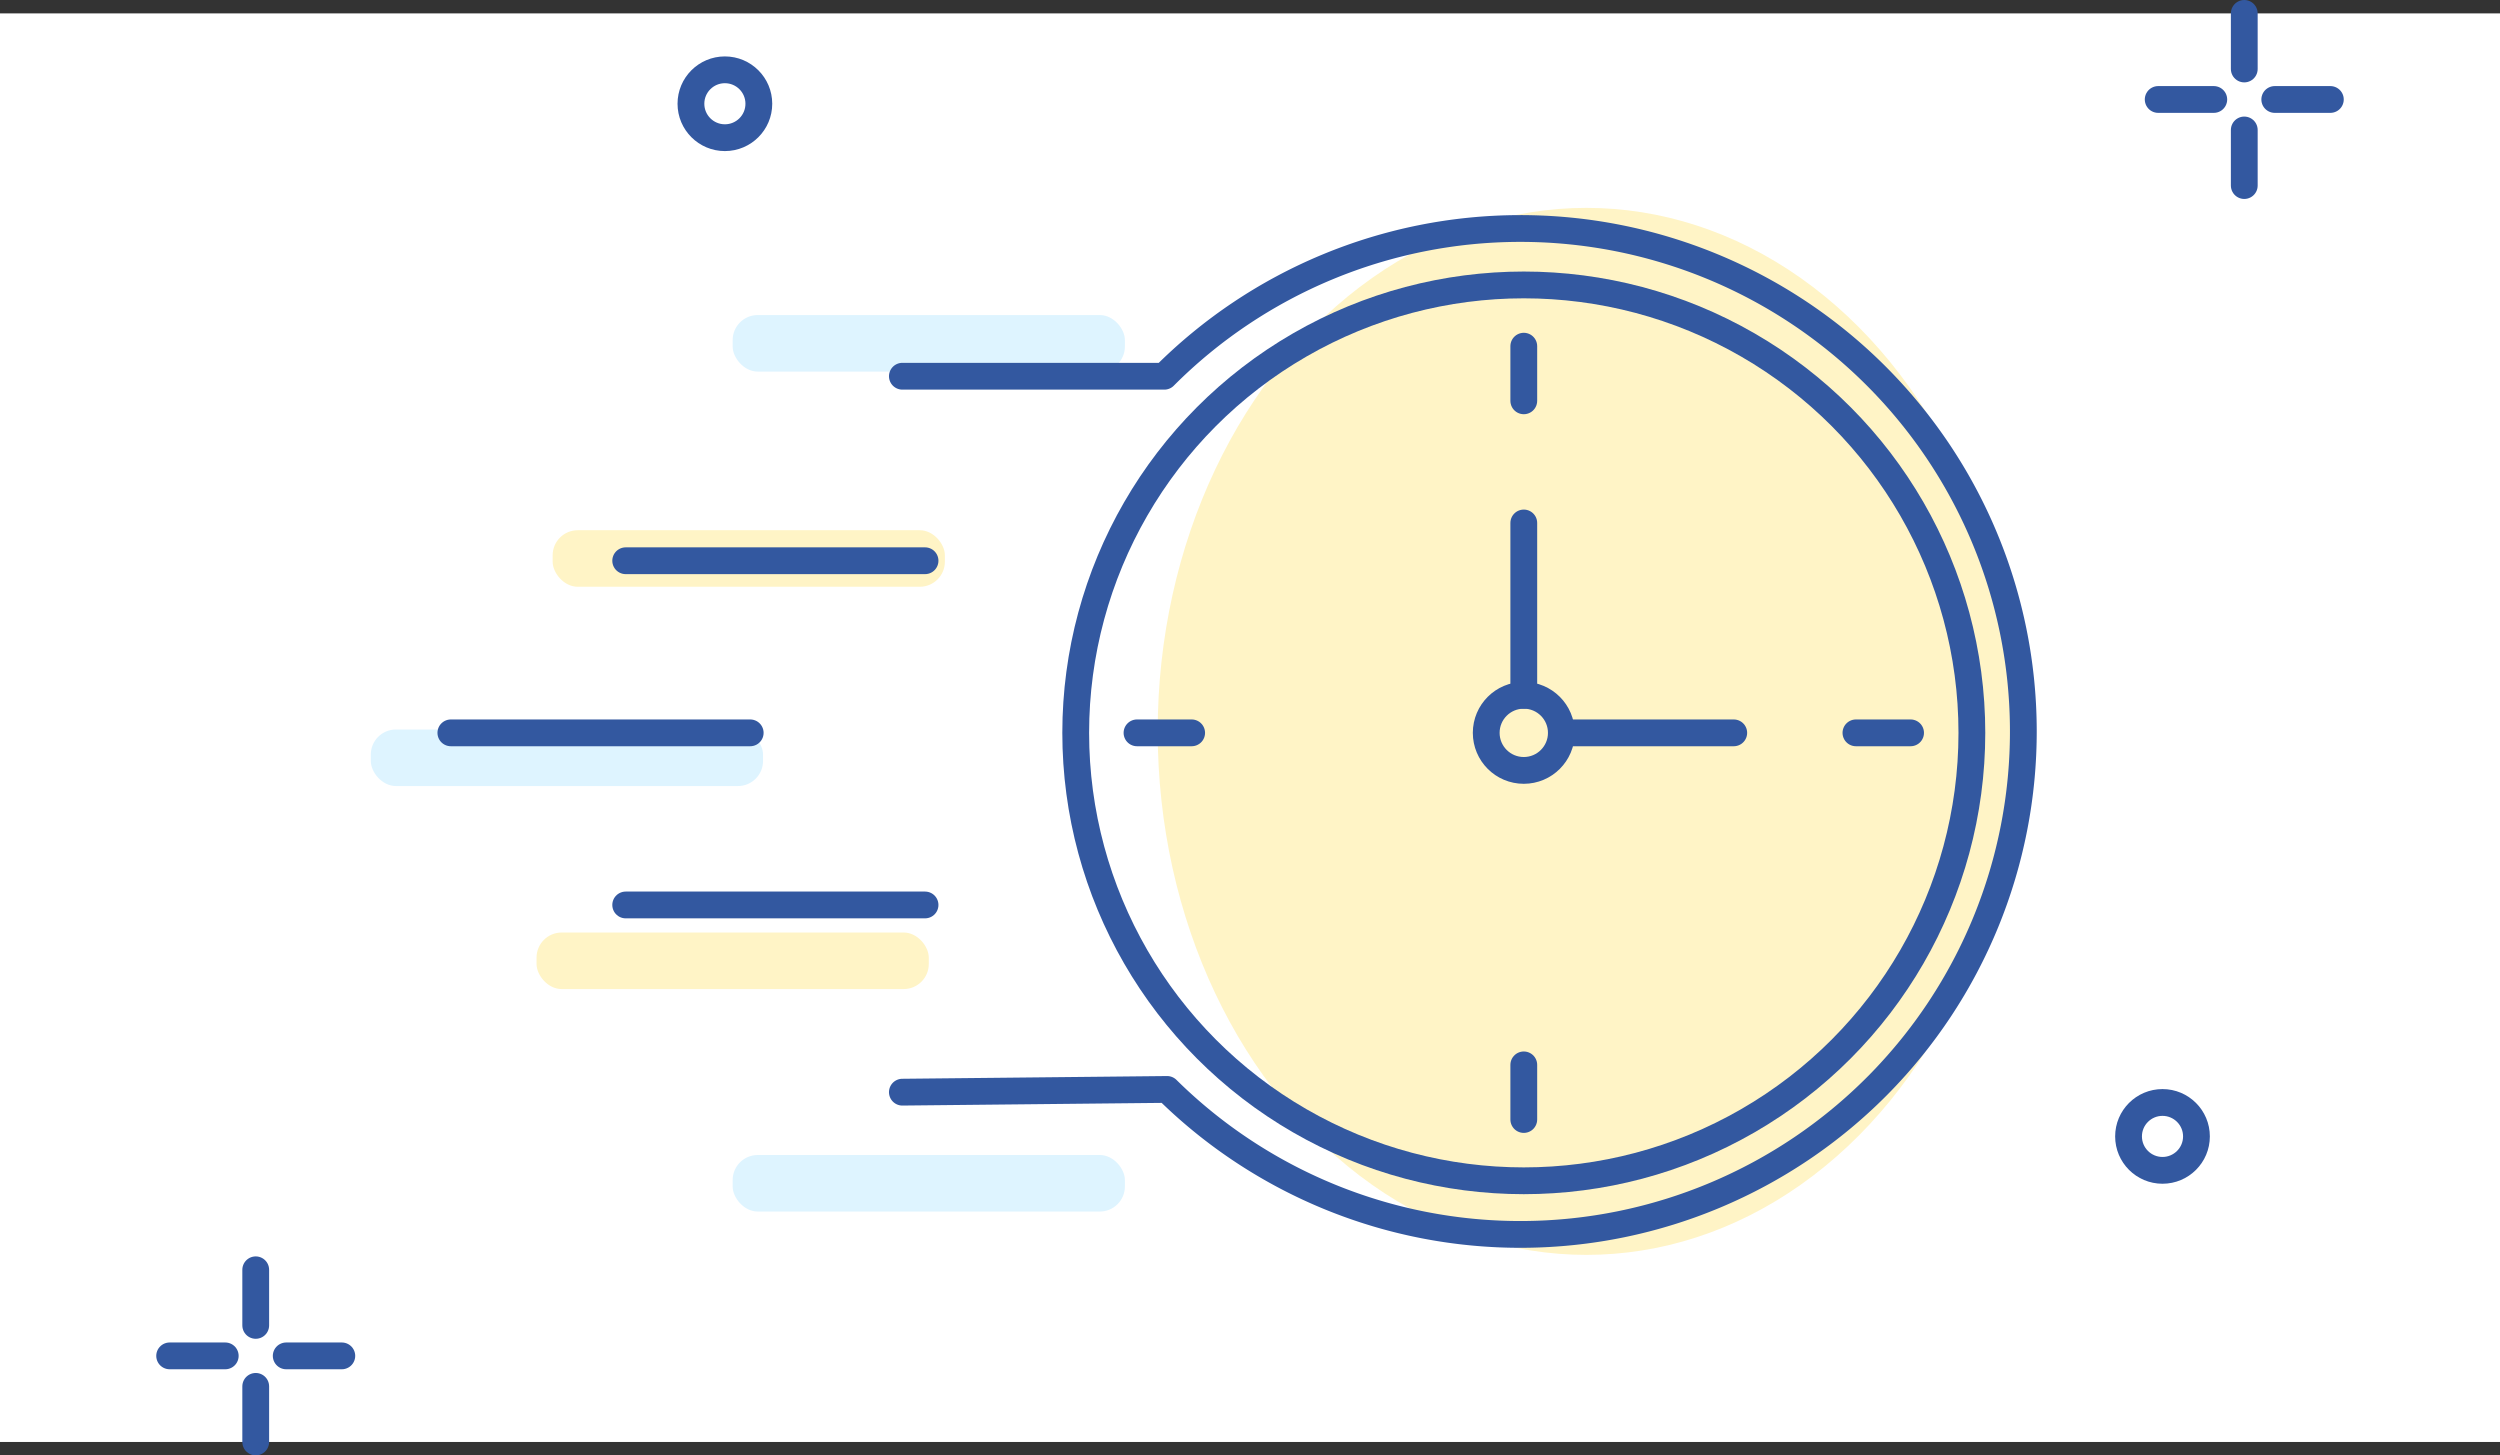
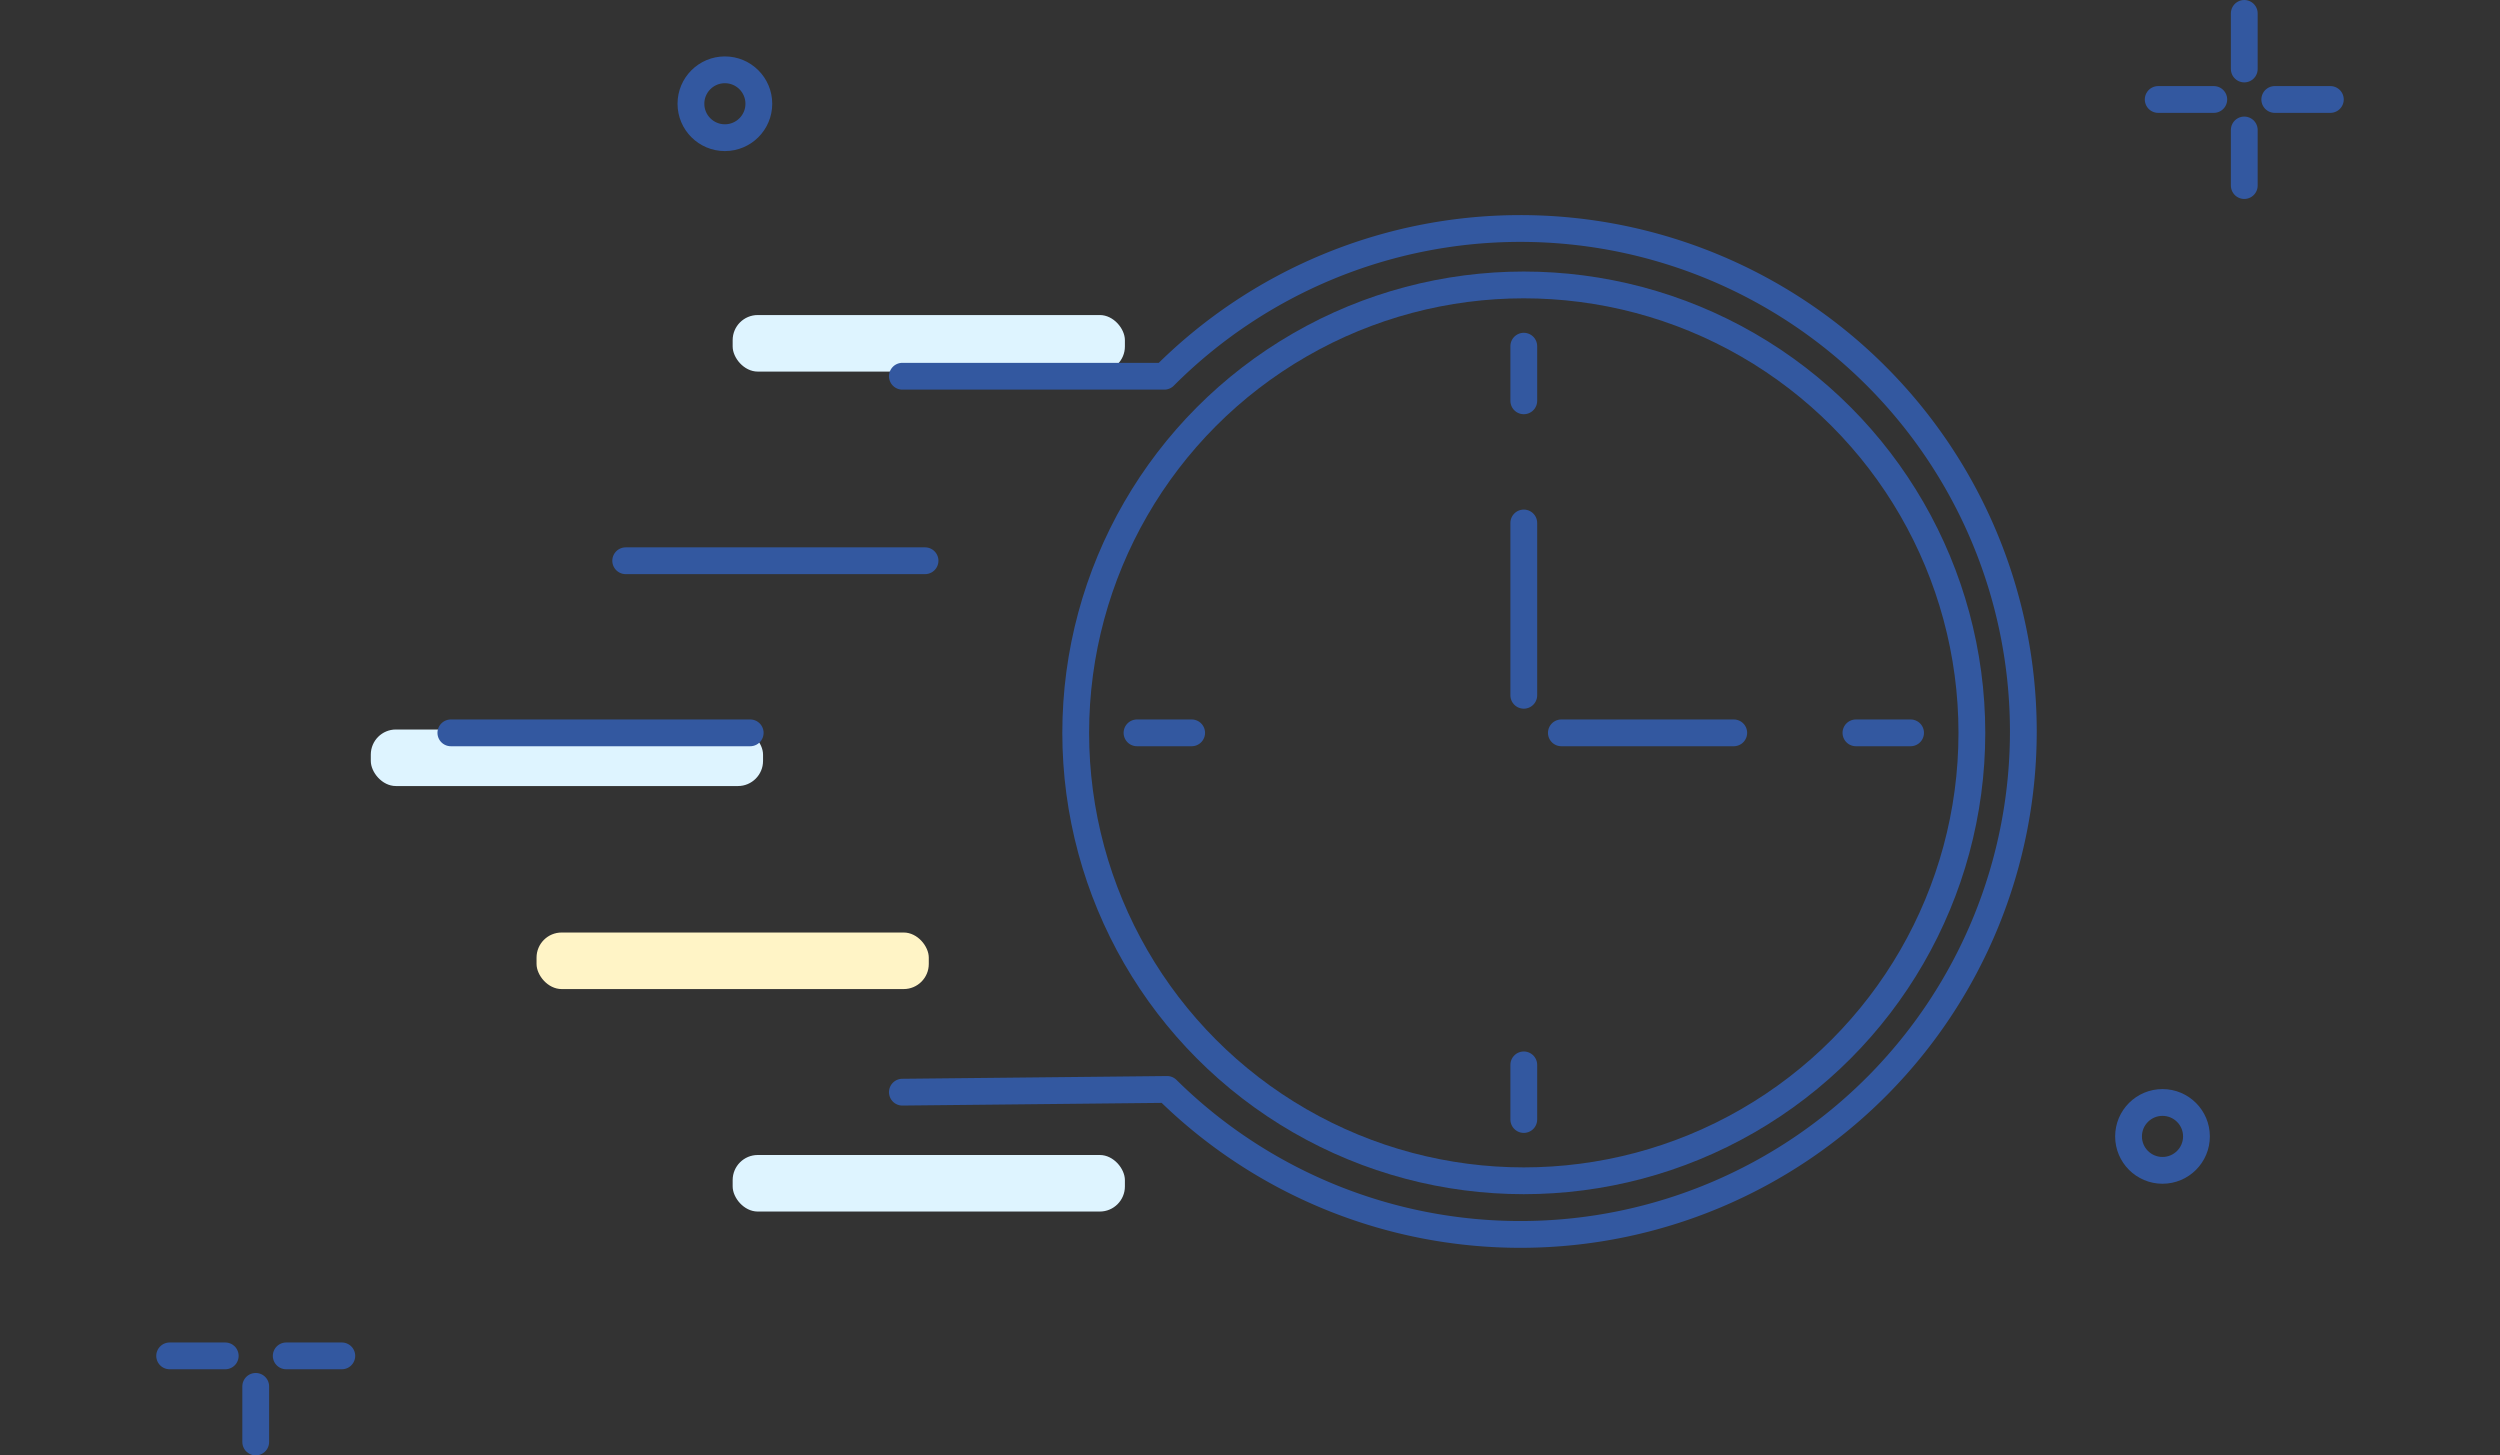
<svg xmlns="http://www.w3.org/2000/svg" width="280" height="163" viewBox="0 0 280 163">
  <rect x="0" y="0" width="280" height="163" fill="#333333" stroke="none" />
  <g id="グループ_1274" data-name="グループ 1274" transform="translate(-719.11 -1673.272)">
-     <path id="長方形_512" data-name="長方形 512" transform="translate(719.11 1674.772)" fill="#fff" d="M0 0h280v160H0z" />
+     <path id="長方形_512" data-name="長方形 512" transform="translate(719.11 1674.772)" fill="#fff" d="M0 0h280H0z" />
    <g id="グループ_1210" data-name="グループ 1210" transform="translate(760.64 1696.553)" stroke="rgba(0,0,0,0)" stroke-width="1">
-       <rect id="長方形_375" data-name="長方形 375" width="43.931" height="6.333" rx="2.811" transform="translate(20.366 36.104)" fill="#fff4c6" />
      <rect id="長方形_376" data-name="長方形 376" width="43.931" height="6.333" rx="2.811" transform="translate(40.528 12.004)" fill="#def4ff" />
      <rect id="長方形_377" data-name="長方形 377" width="43.931" height="6.333" rx="2.811" transform="translate(40.528 106.079)" fill="#def4ff" />
      <rect id="長方形_378" data-name="長方形 378" width="43.931" height="6.333" rx="2.811" transform="translate(18.563 81.161)" fill="#fff4c6" />
      <rect id="長方形_379" data-name="長方形 379" width="43.931" height="6.333" rx="2.811" transform="translate(0 58.423)" fill="#def4ff" />
-       <ellipse id="楕円形_73" data-name="楕円形 73" cx="48.011" cy="58.633" rx="48.011" ry="58.633" transform="translate(88.132)" fill="#fff4c6" />
    </g>
    <g id="グループ_1211" data-name="グループ 1211" transform="translate(738.11 1674.772)" fill="none" stroke="#3358a0" stroke-width="3">
      <ellipse id="楕円形_73-2" data-name="楕円形 73" cx="50.185" cy="50.168" rx="50.185" ry="50.168" transform="translate(101.48 30.412)" stroke-miterlimit="10" />
-       <ellipse id="楕円形_74" data-name="楕円形 74" cx="4.208" cy="4.207" rx="4.208" ry="4.207" transform="translate(147.456 76.372)" stroke-miterlimit="10" />
      <path id="線_670" data-name="線 670" transform="translate(151.664 37.273)" stroke-linecap="round" stroke-linejoin="round" d="M0 0v6.119" />
      <path id="線_671" data-name="線 671" transform="translate(108.344 80.579)" stroke-linecap="round" stroke-linejoin="round" d="M0 0h6.121" />
      <path id="線_672" data-name="線 672" transform="translate(151.664 117.766)" stroke-linecap="round" stroke-linejoin="round" d="M0 6.119V0" />
      <path id="線_673" data-name="線 673" transform="translate(188.864 80.579)" stroke-linecap="round" stroke-linejoin="round" d="M6.121 0H0" />
      <path id="線_674" data-name="線 674" transform="translate(151.664 57.072)" stroke-linecap="round" stroke-linejoin="round" d="M0 19.3V0" />
      <path id="線_675" data-name="線 675" transform="translate(155.873 80.579)" stroke-linecap="round" stroke-linejoin="round" d="M0 0h19.307" />
      <path id="パス_6674" data-name="パス 6674" d="M823.229 1796.5l29.645-.306a56.332 56.332 0 10-.31-79.879h-29.335" transform="translate(-741.162 -1675.677)" stroke-linecap="round" stroke-linejoin="round" />
      <path id="線_764" data-name="線 764" transform="translate(51.078 61.303)" stroke-linecap="round" stroke-linejoin="round" d="M33.527 0H0" />
      <path id="線_765" data-name="線 765" transform="translate(31.496 80.579)" stroke-linecap="round" stroke-linejoin="round" d="M33.527 0H0" />
-       <path id="線_766" data-name="線 766" transform="translate(51.078 99.855)" stroke-linecap="round" stroke-linejoin="round" d="M33.527 0H0" />
      <g id="グループ_749" data-name="グループ 749" transform="translate(222.717)" stroke-linecap="round" stroke-linejoin="round">
        <g id="グループ_747" data-name="グループ 747" transform="translate(9.641)">
          <path id="線_767" data-name="線 767" d="M0 0v6.227" />
          <path id="線_768" data-name="線 768" transform="translate(0 13.056)" d="M0 0v6.227" />
        </g>
        <g id="グループ_748" data-name="グループ 748" transform="translate(0 9.641)">
          <path id="線_769" data-name="線 769" d="M0 0h6.227" />
          <path id="線_770" data-name="線 770" transform="translate(13.056)" d="M0 0h6.227" />
        </g>
      </g>
      <g id="グループ_750" data-name="グループ 750" transform="translate(0 140.717)" stroke-linecap="round" stroke-linejoin="round">
        <g id="グループ_747-2" data-name="グループ 747" transform="translate(9.641)">
-           <path id="線_767-2" data-name="線 767" d="M0 0v6.227" />
          <path id="線_768-2" data-name="線 768" transform="translate(0 13.056)" d="M0 0v6.227" />
        </g>
        <g id="グループ_748-2" data-name="グループ 748" transform="translate(0 9.641)">
          <path id="線_769-2" data-name="線 769" d="M0 0h6.227" />
          <path id="線_770-2" data-name="線 770" transform="translate(13.056)" d="M0 0h6.227" />
        </g>
      </g>
      <g id="楕円形_20" data-name="楕円形 20" transform="translate(56.884 4.819)">
        <ellipse cx="5.303" cy="5.301" rx="5.303" ry="5.301" stroke="none" />
        <ellipse cx="5.303" cy="5.301" rx="3.803" ry="3.801" />
      </g>
      <g id="楕円形_21" data-name="楕円形 21" transform="translate(217.897 120.477)">
        <ellipse cx="5.303" cy="5.301" rx="5.303" ry="5.301" stroke="none" />
        <ellipse cx="5.303" cy="5.301" rx="3.803" ry="3.801" />
      </g>
    </g>
  </g>
</svg>